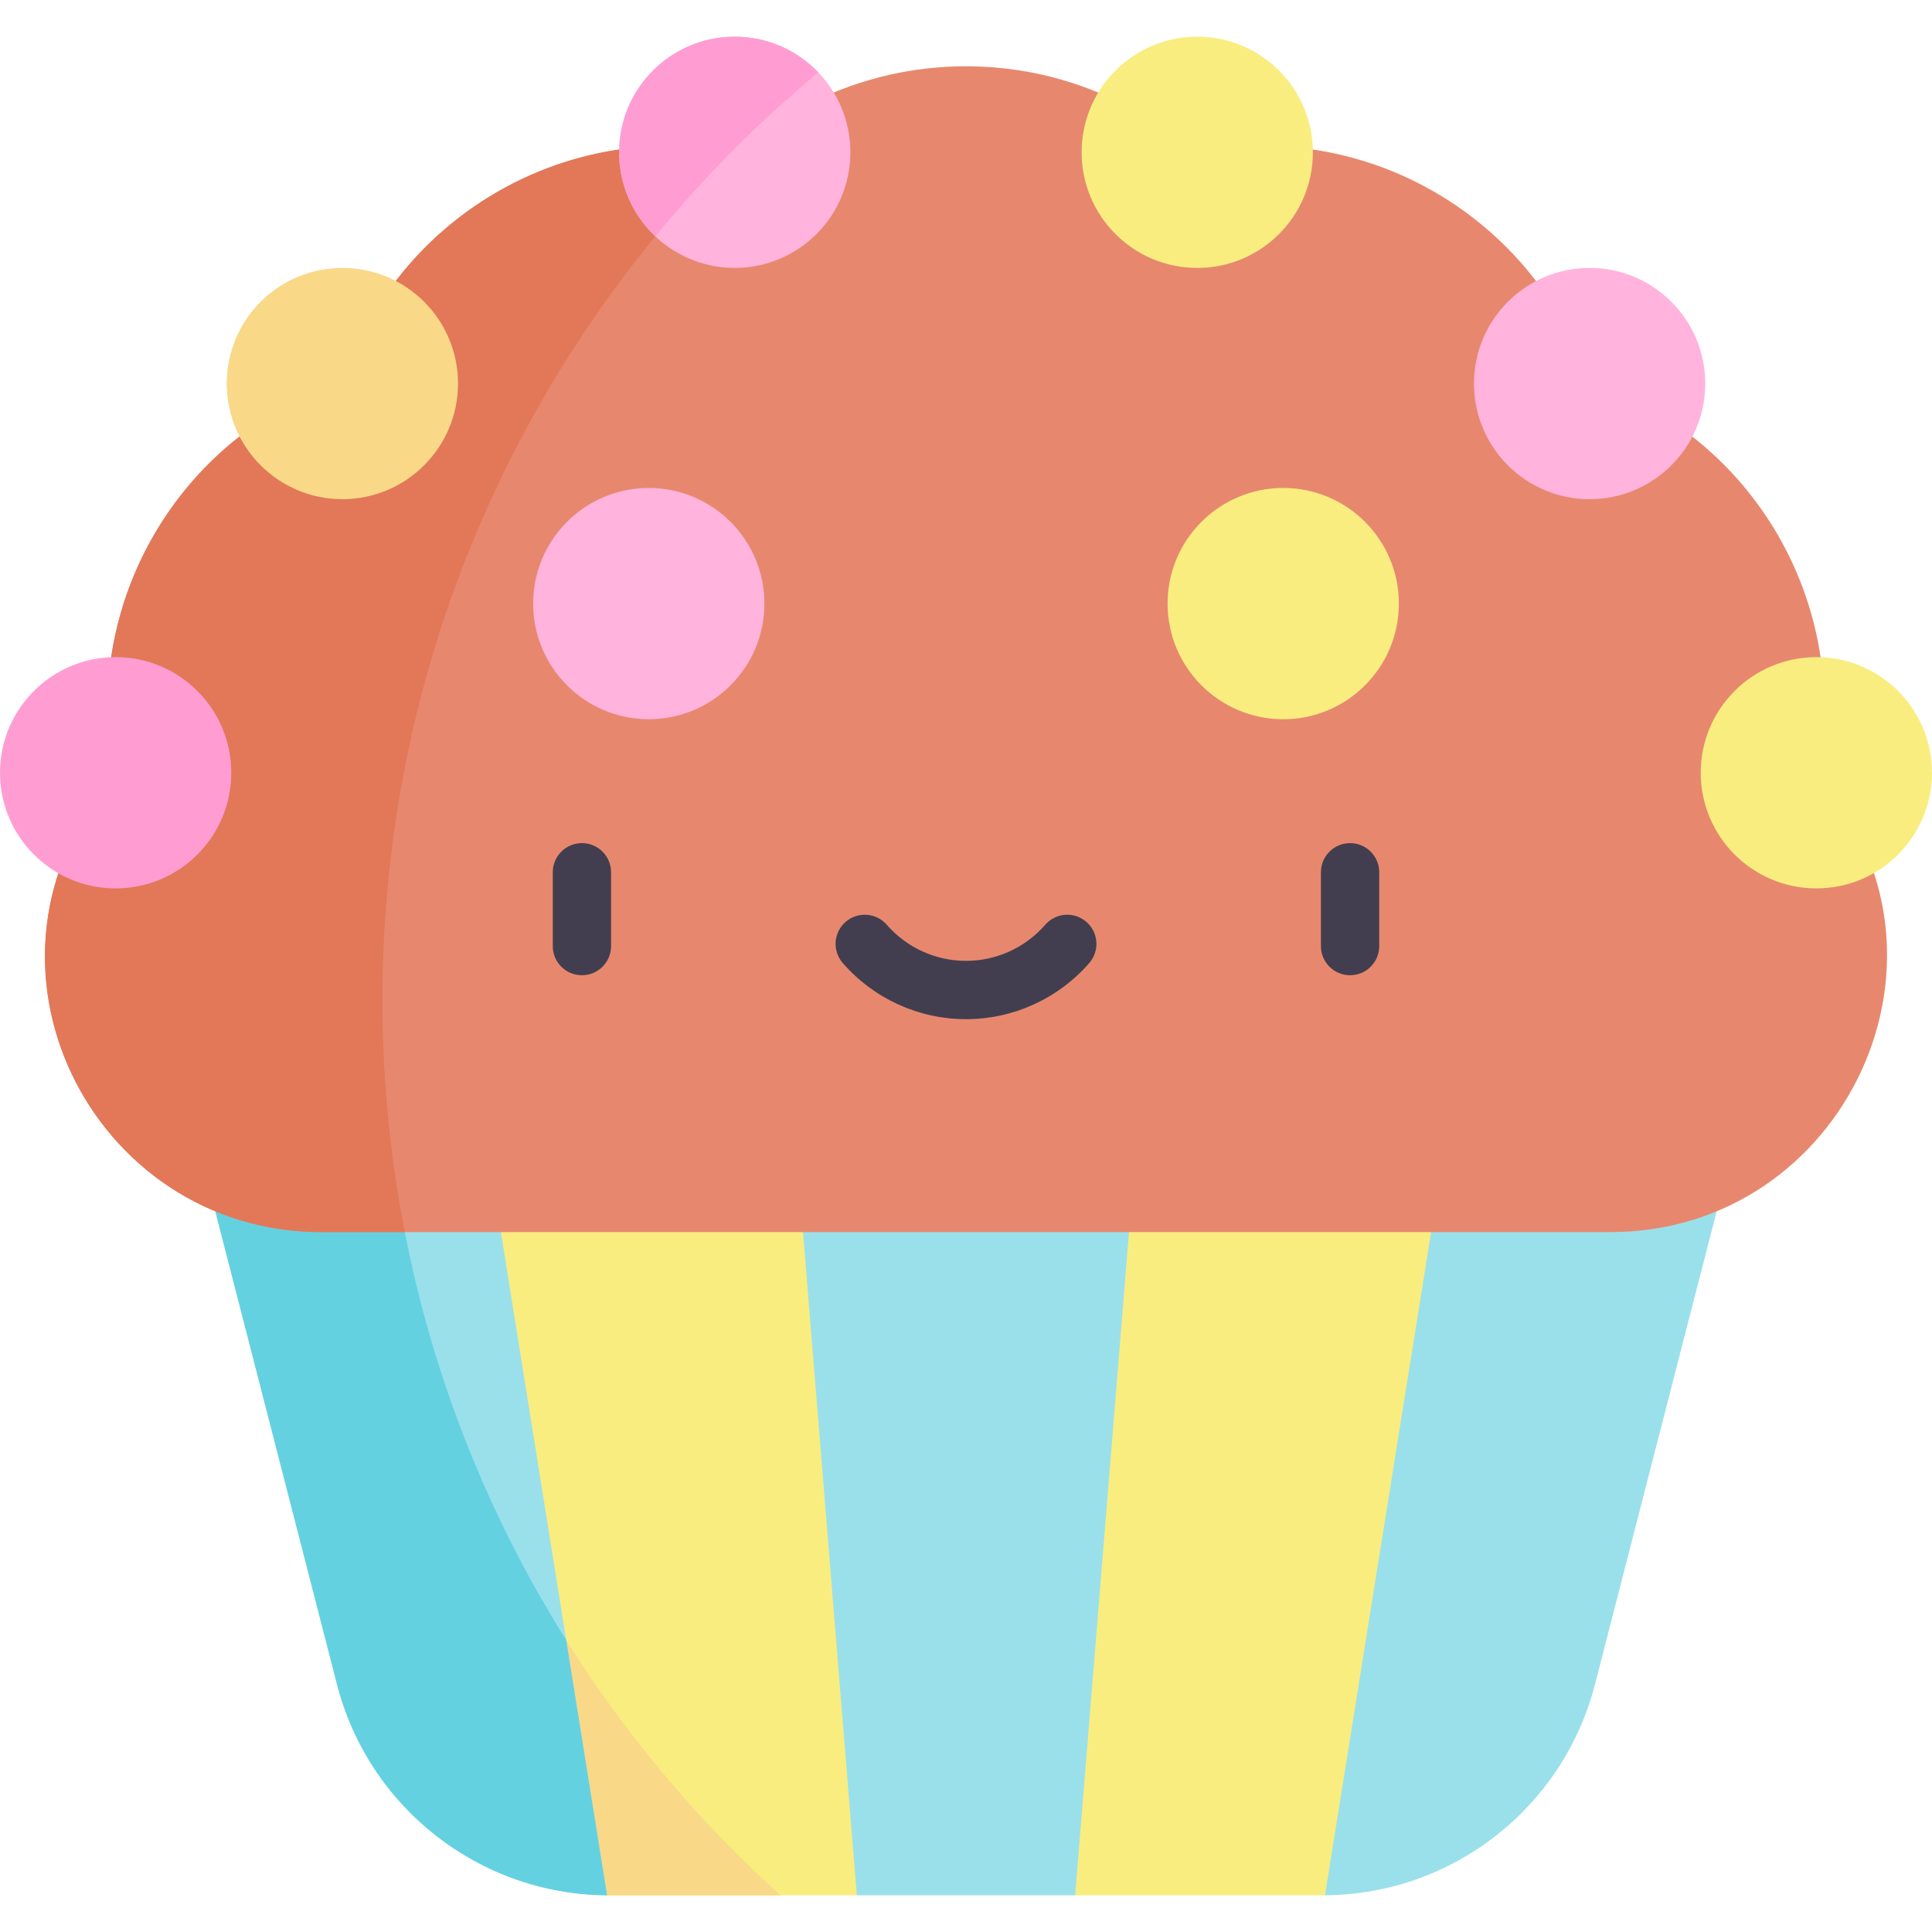
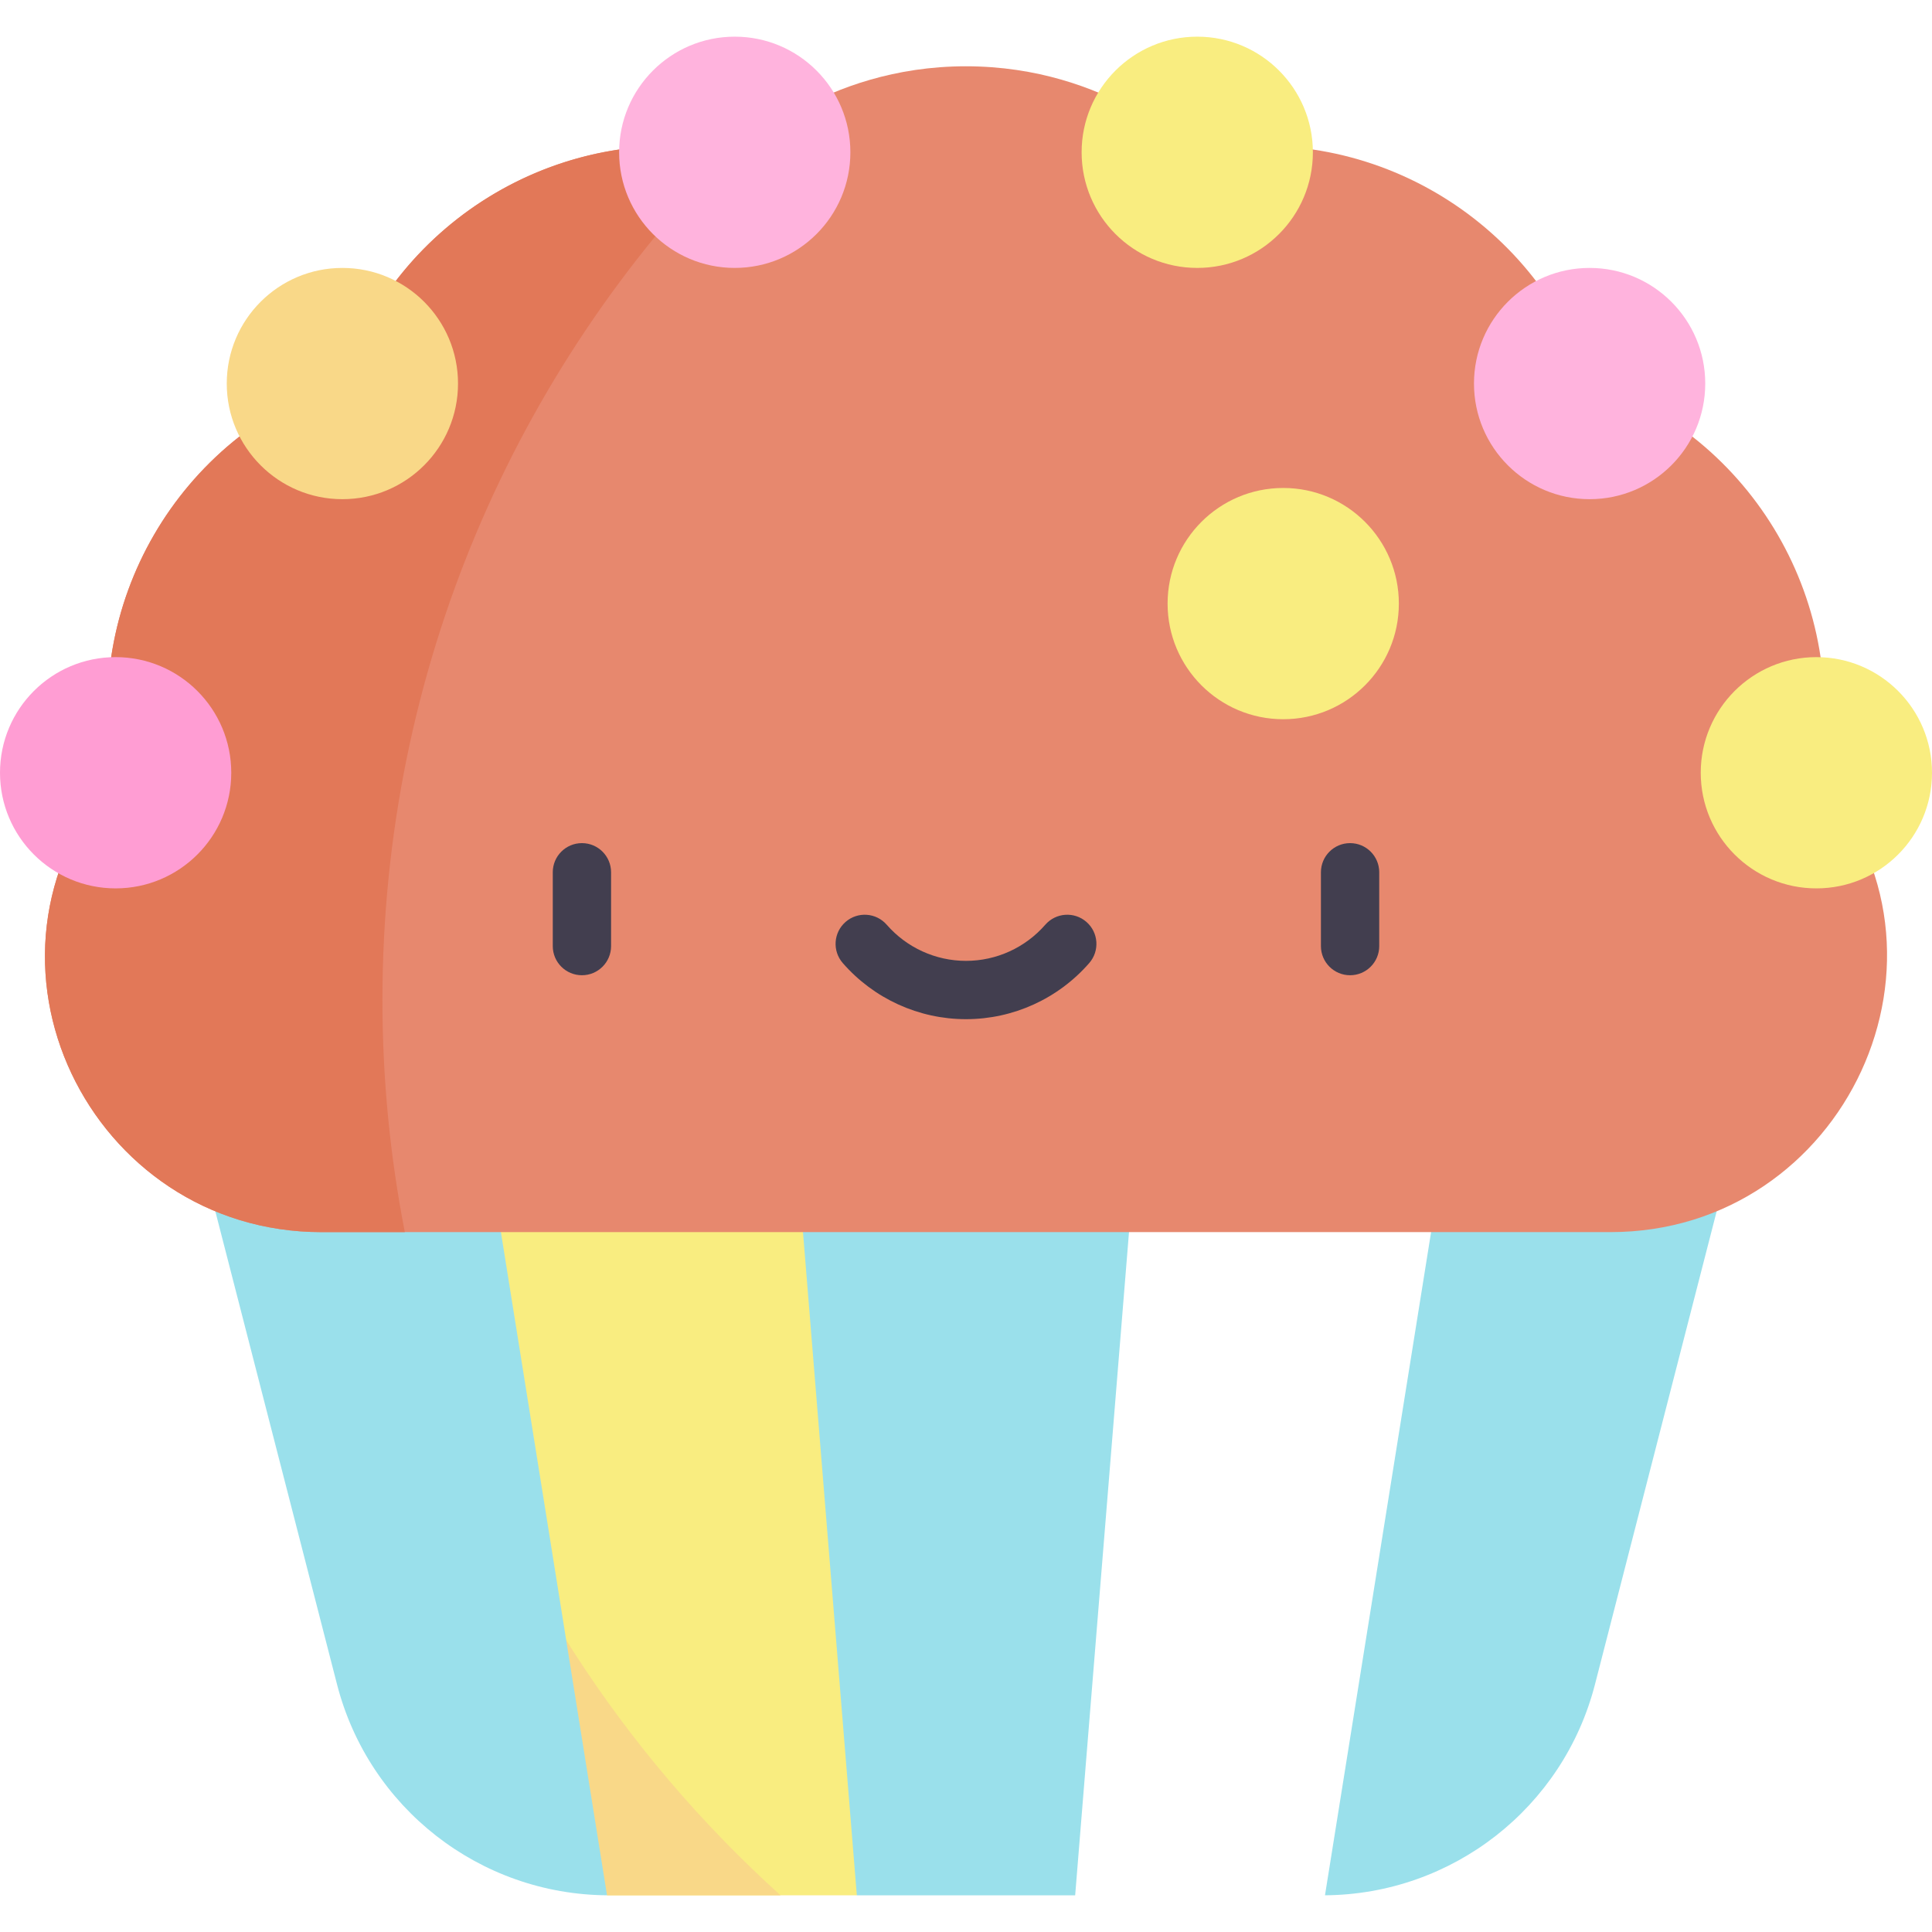
<svg xmlns="http://www.w3.org/2000/svg" id="Capa_1" enable-background="new 0 0 497 497" height="512" viewBox="0 0 497 497" width="512">
  <g>
    <path d="m220.418 487.567h-63.713c-.184 0-.367 0-.551-.01l-52.701-96.997 21.661-96.997h79.555l43.832 97.003z" fill="#f9ed80" />
-     <path d="m371.886 293.562 18.687 97.003-49.728 96.992c-.184.01-.367.01-.551.01h-63.713l-28.081-97.002 43.832-97.003z" fill="#f9ed80" />
    <path d="m446.249 293.562-35.947 139.738c-8.171 31.765-36.702 54.022-69.456 54.257l31.04-193.995z" fill="#9ae0eb" />
    <path d="m292.332 293.562-15.75 194.005h-56.164l-15.75-194.005z" fill="#9ae0eb" />
    <path d="m112.499 350.051-9.046 40.508 52.701 96.998c.184.01.367.01.551.01h44.093c-40.648-36.685-71.538-83.975-88.299-137.516z" fill="#f9d888" />
    <path d="m156.154 487.557c-32.754-.235-61.285-22.492-69.456-54.257l-35.947-139.738h74.362z" fill="#9ae0eb" />
-     <path d="m100.503 293.562h-49.752l35.947 139.738c8.171 31.765 36.702 54.022 69.456 54.257l-10.507-65.664c-23.862-38.024-39.697-81.588-45.144-128.331z" fill="#64d1e1" />
    <path d="m467.608 199.726-.077-.099.033-.198c8.775-43.875-16.522-87.271-58.776-101.41v-.022c-14.061-41.957-57.298-67.655-101.608-58.71-.265-.156-22.018-22.238-58.709-22.238-36.625 0-58.446 22.083-58.709 22.238-44.35-8.953-87.557 16.782-101.609 58.709v.022c-42.286 14.15-67.544 57.572-58.776 101.41l.033.198c-41.178 47.637-5.956 117.331 53.263 117.331h331.595c60.279.001 94.058-71.423 53.34-117.231z" fill="#e7886e" />
    <g>
      <g>
        <path d="m149.697 250.877c-4.142 0-7.5-3.358-7.5-7.5v-18.986c0-4.142 3.358-7.5 7.5-7.5s7.5 3.358 7.5 7.5v18.986c0 4.142-3.358 7.5-7.5 7.5z" fill="#423e4f" />
      </g>
      <g>
        <path d="m347.303 250.877c-4.142 0-7.5-3.358-7.5-7.5v-18.986c0-4.142 3.358-7.5 7.5-7.5s7.5 3.358 7.5 7.5v18.986c0 4.142-3.358 7.5-7.5 7.5z" fill="#423e4f" />
      </g>
      <g>
        <path d="m248.5 262.179c-12.15 0-23.706-5.263-31.703-14.44-2.721-3.123-2.396-7.86.727-10.582 3.123-2.721 7.859-2.396 10.582.727 5.148 5.907 12.582 9.295 20.395 9.295s15.247-3.388 20.395-9.295c2.722-3.124 7.459-3.448 10.582-.727s3.448 7.459.727 10.582c-7.999 9.177-19.555 14.44-31.705 14.44z" fill="#423e4f" />
      </g>
    </g>
-     <circle cx="166.895" cy="155.273" fill="#ffb3dd" r="29.745" />
    <path d="m98.381 257.291c0-85.129 34.311-162.238 89.848-218.276-43.809-8.062-86.186 17.538-100.076 58.981v.022c-42.286 14.15-67.544 57.571-58.776 101.41l.033.198c-41.178 47.637-5.956 117.331 53.263 117.331h21.466c-3.765-19.31-5.758-39.254-5.758-59.666z" fill="#e27858" />
    <circle cx="189.011" cy="39.177" fill="#ffb3dd" r="29.745" />
    <circle cx="330.105" cy="155.273" fill="#f9ed80" r="29.745" />
    <circle cx="307.989" cy="39.177" fill="#f9ed80" r="29.745" />
    <circle cx="408.922" cy="98.667" fill="#ffb3dd" r="29.745" />
    <circle cx="467.255" cy="198.788" fill="#f9ed80" r="29.745" />
-     <path d="m168.585 60.789c12.594-15.357 26.632-29.483 41.91-42.171-5.415-5.657-13.035-9.185-21.484-9.185-16.428 0-29.745 13.317-29.745 29.745 0 8.515 3.584 16.188 9.319 21.611z" fill="#ff9dd3" />
    <circle cx="88.078" cy="98.667" fill="#f9d888" r="29.745" />
    <circle cx="29.745" cy="198.788" fill="#ff9dd3" r="29.745" />
  </g>
</svg>